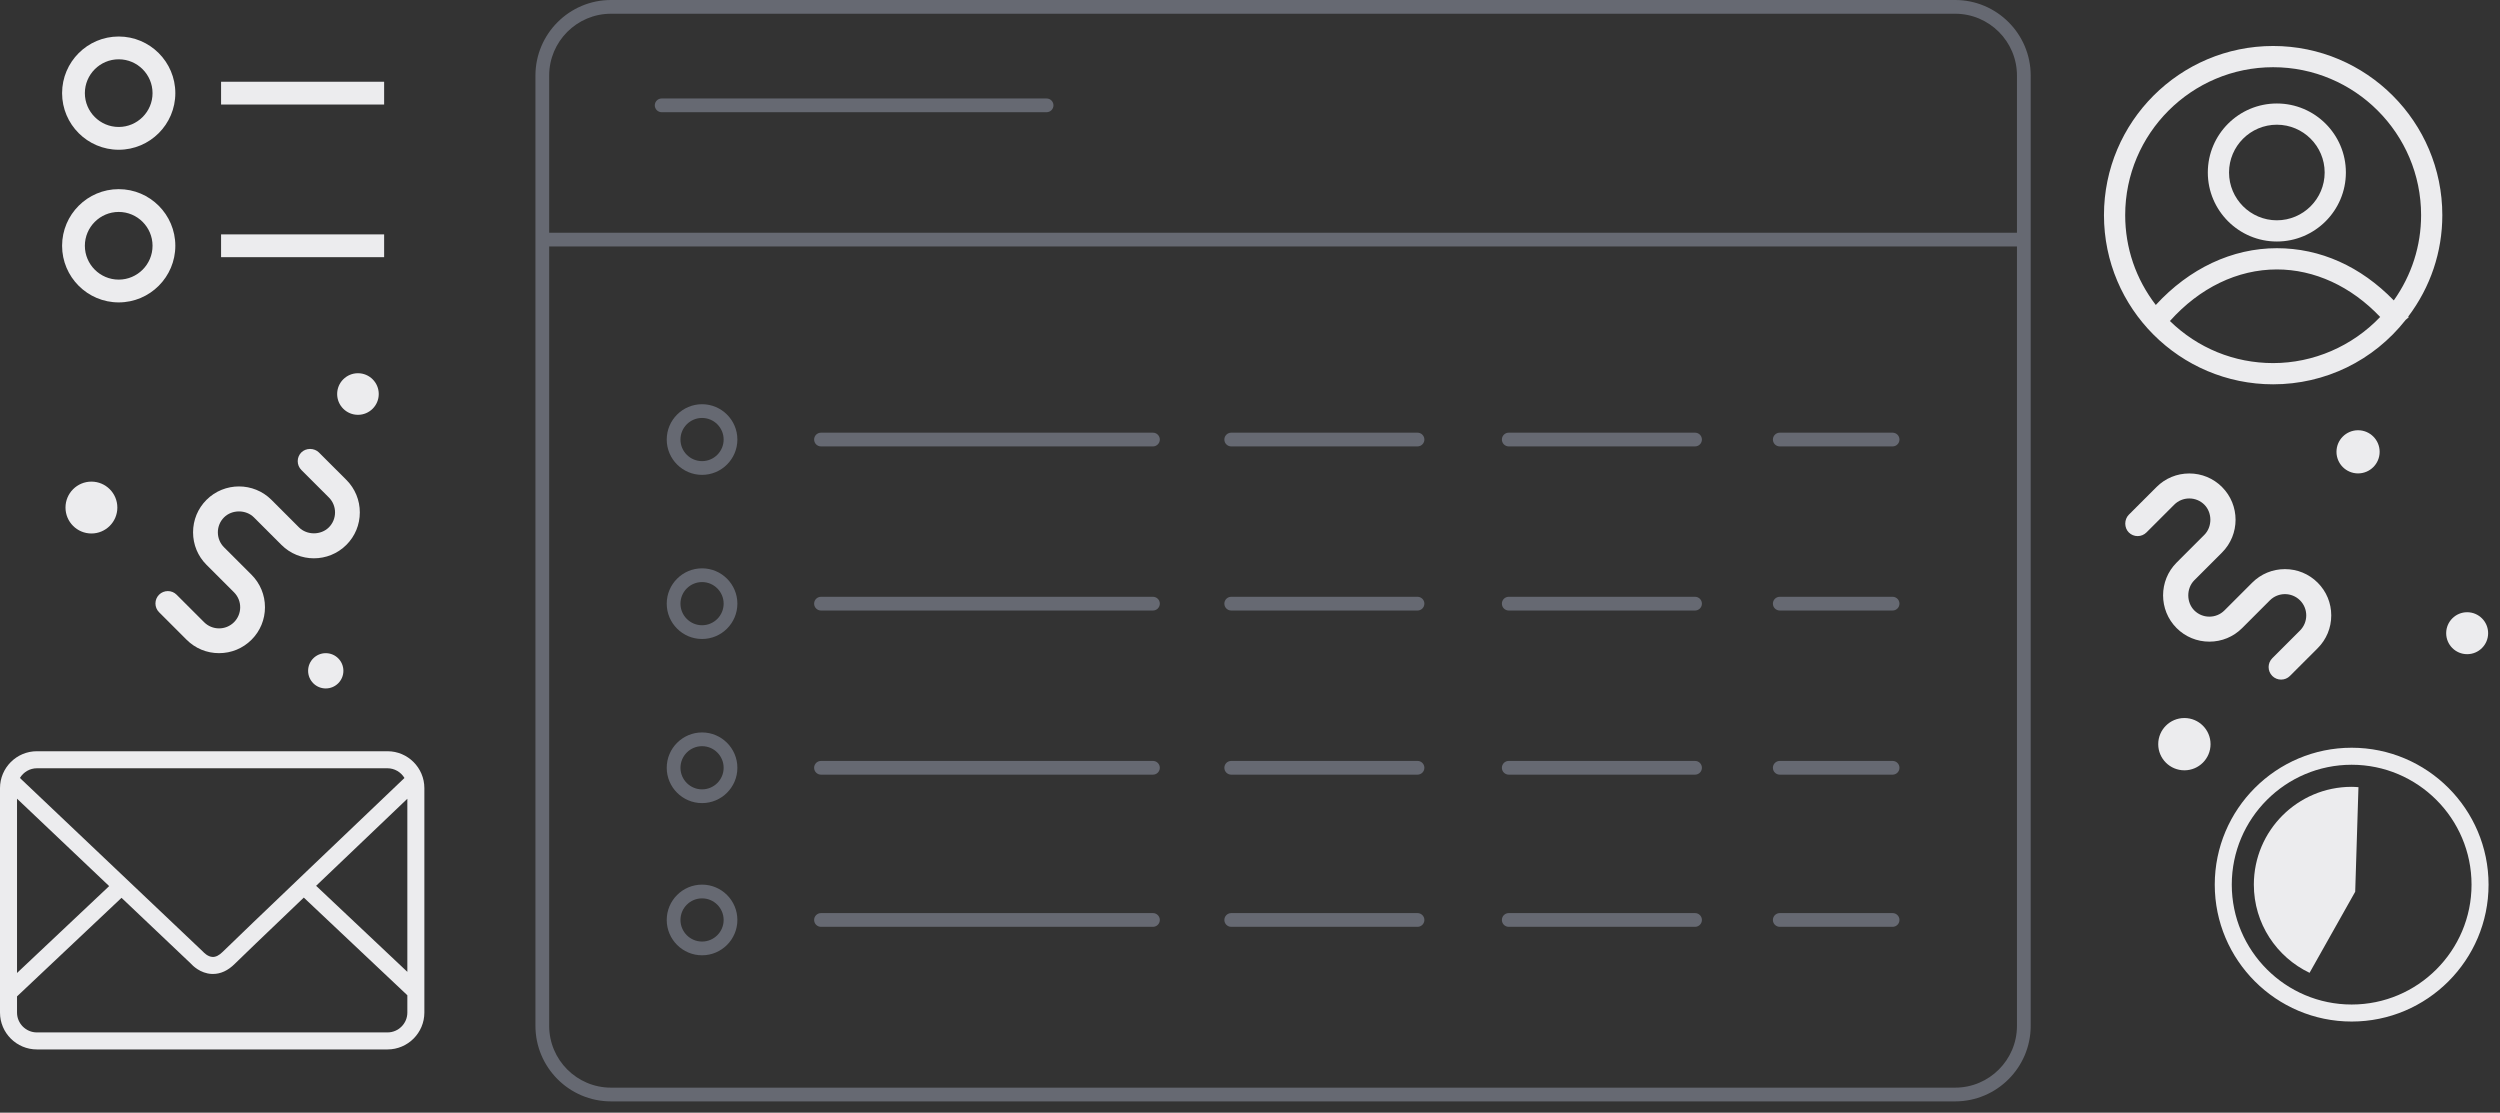
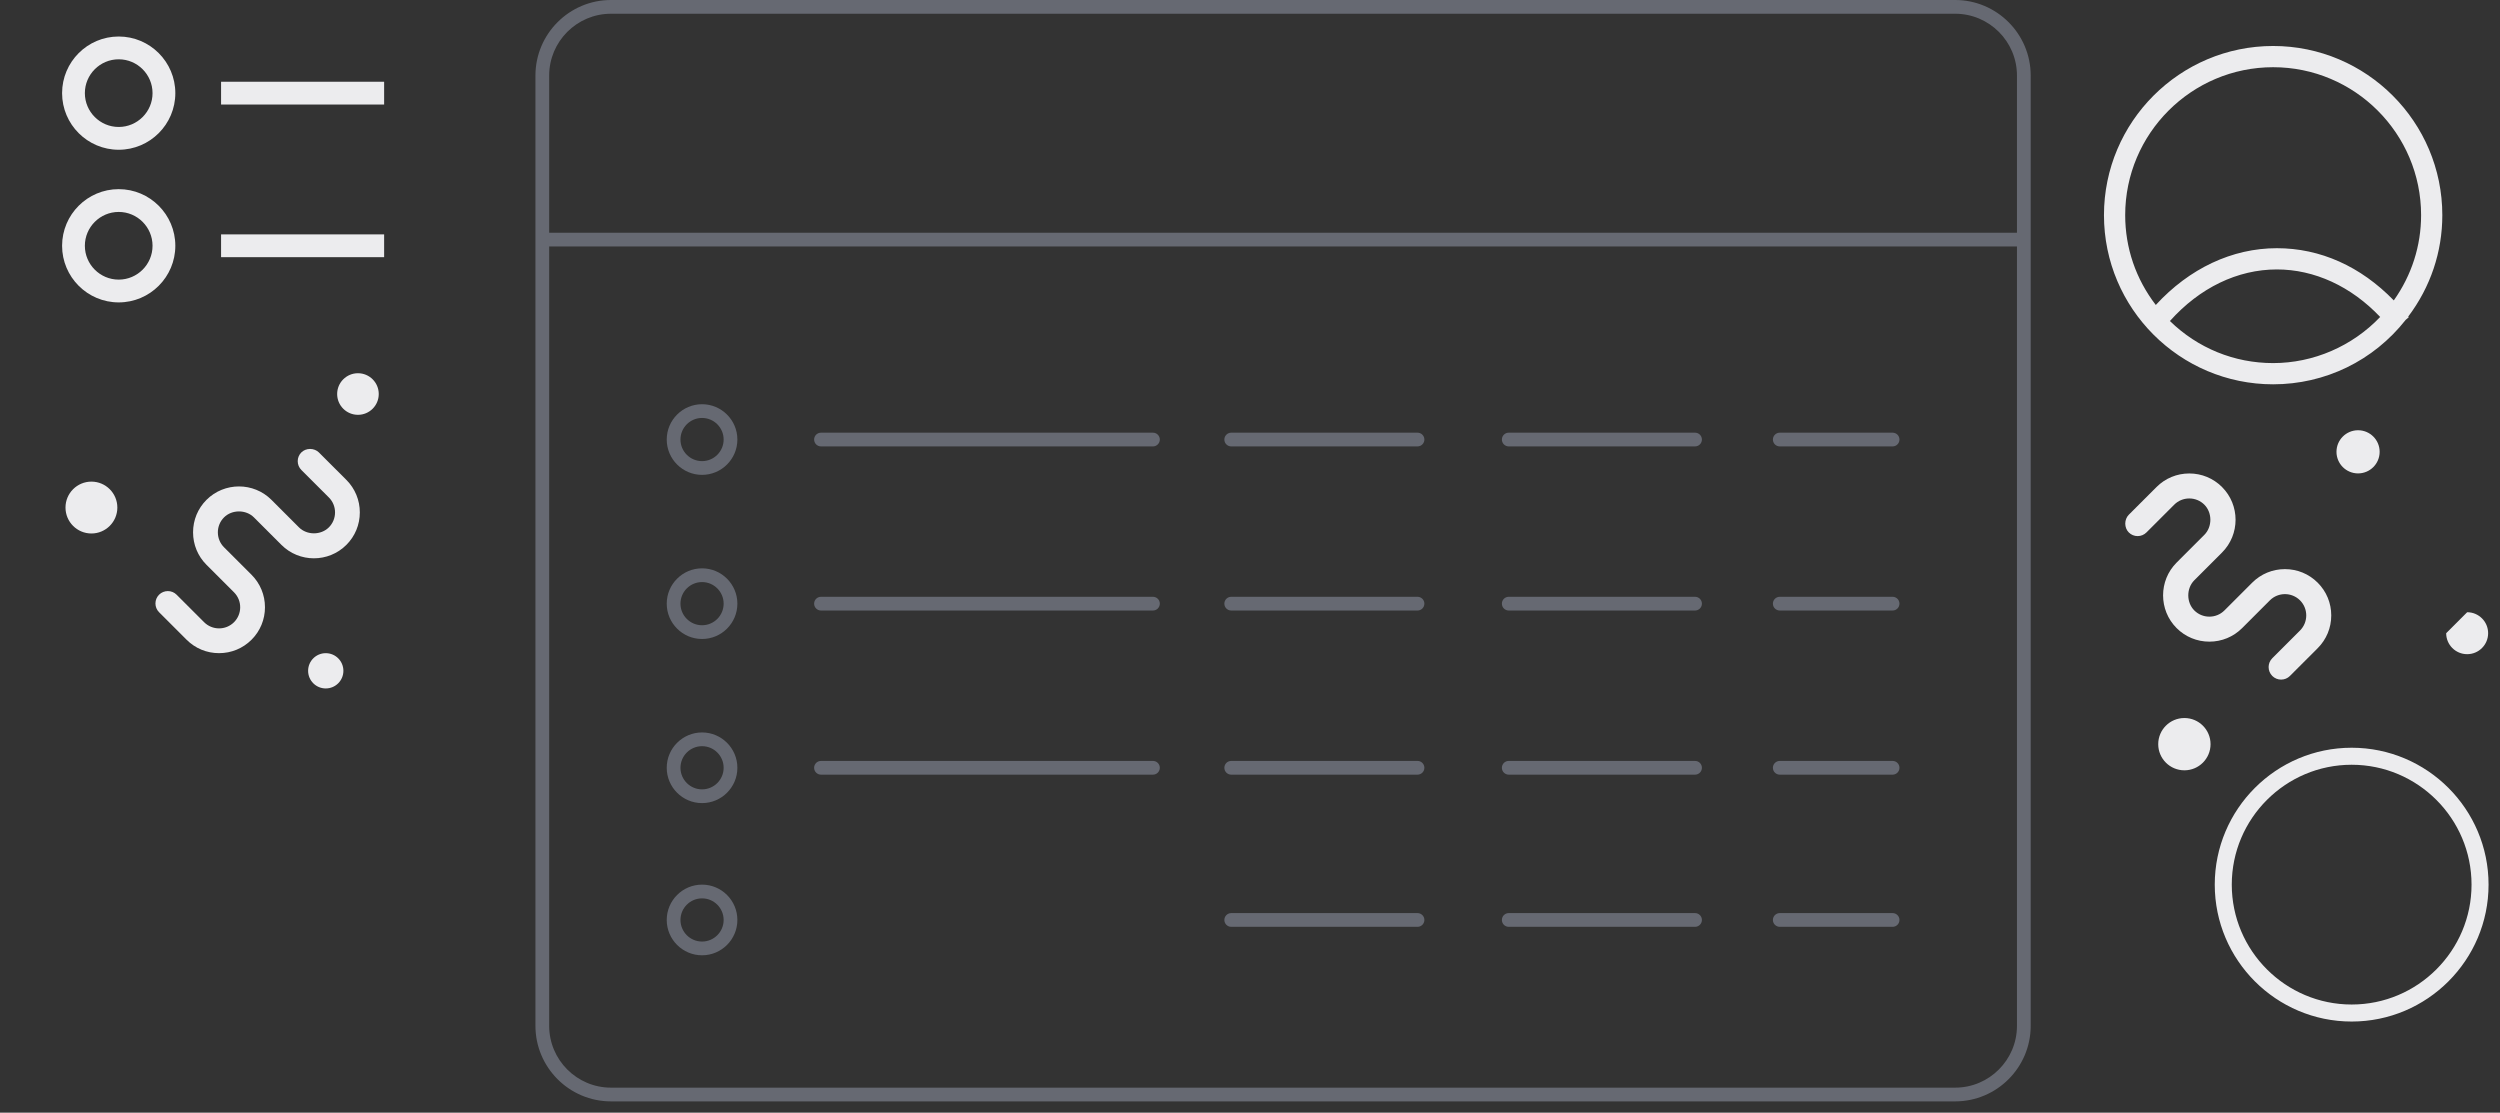
<svg xmlns="http://www.w3.org/2000/svg" xmlns:xlink="http://www.w3.org/1999/xlink" width="182px" height="81px" viewBox="0 0 182 81" version="1.1">
  <rect x="0" y="0" width="182" height="81" fill="#333333" stroke="none" />
  <title>Group 78</title>
  <desc>Created with Sketch.</desc>
  <defs>
    <polygon id="path-1" points="0 80.181 181.167 80.181 181.167 -0 0 -0" />
  </defs>
  <g id="Mockup" stroke="none" stroke-width="1" fill="none" fill-rule="evenodd">
    <g id="Landing-pg" transform="translate(-146, -864)">
      <g id="Group-78" transform="translate(146, 864)">
-         <path d="M23.013,64.487 C25.563,62.051 28.263,59.476 29.655,58.149 L29.655,70.751 L23.013,64.487 Z M1.239,70.833 L1.239,58.144 L7.947,64.508 L1.239,70.833 Z M2.685,55.93 L28.209,55.93 C28.717,55.93 29.187,56.206 29.445,56.637 C27.73,58.272 17.105,68.401 16.217,69.29 C15.956,69.551 15.707,69.676 15.474,69.665 C15.122,69.651 14.832,69.34 14.775,69.278 L1.45,56.636 C1.708,56.205 2.177,55.93 2.685,55.93 L2.685,55.93 Z M28.209,75.16 L2.685,75.16 C1.888,75.16 1.239,74.511 1.239,73.714 L1.239,72.537 L8.847,65.362 L13.891,70.147 C14.009,70.28 14.575,70.866 15.416,70.903 L15.501,70.905 C16.067,70.905 16.603,70.656 17.093,70.166 C17.419,69.84 19.108,68.219 22.116,65.344 L29.655,72.455 L29.655,73.714 C29.655,74.511 29.006,75.16 28.209,75.16 L28.209,75.16 Z M28.209,54.69 L2.685,54.69 C1.205,54.69 0,55.895 0,57.376 L0,73.714 C0,75.195 1.205,76.399 2.685,76.399 L28.209,76.399 C29.69,76.399 30.894,75.195 30.894,73.714 L30.894,57.376 C30.894,55.895 29.69,54.69 28.209,54.69 L28.209,54.69 Z" id="Fill-1" fill="#ECECEE" />
        <path d="M142.335,79.181 L44.48,79.181 C41.999,79.181 39.98,77.162 39.98,74.681 L39.98,17.945 L146.835,17.945 L146.835,74.681 C146.835,77.162 144.816,79.181 142.335,79.181 M44.48,1 L142.335,1 C144.816,1 146.835,3.019 146.835,5.5 L146.835,16.945 L39.98,16.945 L39.98,5.5 C39.98,3.019 41.999,1 44.48,1 M142.335,-0 L44.48,-0 C41.447,-0 38.98,2.468 38.98,5.5 L38.98,74.681 C38.98,77.713 41.447,80.181 44.48,80.181 L142.335,80.181 C145.368,80.181 147.835,77.713 147.835,74.681 L147.835,5.5 C147.835,2.468 145.368,-0 142.335,-0" id="Fill-3" fill="#666972" />
-         <path d="M48.169,8.169 L76.191,8.169 C76.468,8.169 76.691,7.945 76.691,7.669 C76.691,7.393 76.468,7.169 76.191,7.169 L48.169,7.169 C47.893,7.169 47.669,7.393 47.669,7.669 C47.669,7.945 47.893,8.169 48.169,8.169" id="Fill-5" fill="#666972" />
        <path d="M83.935,31.499 L59.768,31.499 C59.492,31.499 59.268,31.723 59.268,31.999 C59.268,32.275 59.492,32.499 59.768,32.499 L83.935,32.499 C84.211,32.499 84.435,32.275 84.435,31.999 C84.435,31.723 84.211,31.499 83.935,31.499" id="Fill-7" fill="#666972" />
        <path d="M51.11,33.57 C50.243,33.57 49.538,32.865 49.538,31.999 C49.538,31.132 50.243,30.427 51.11,30.427 C51.976,30.427 52.681,31.132 52.681,31.999 C52.681,32.865 51.976,33.57 51.11,33.57 M51.11,29.427 C49.692,29.427 48.538,30.581 48.538,31.999 C48.538,33.417 49.692,34.57 51.11,34.57 C52.528,34.57 53.681,33.417 53.681,31.999 C53.681,30.581 52.528,29.427 51.11,29.427" id="Fill-9" fill="#666972" />
        <path d="M83.935,43.446 L59.768,43.446 C59.492,43.446 59.268,43.67 59.268,43.946 C59.268,44.222 59.492,44.446 59.768,44.446 L83.935,44.446 C84.211,44.446 84.435,44.222 84.435,43.946 C84.435,43.67 84.211,43.446 83.935,43.446" id="Fill-11" fill="#666972" />
        <path d="M51.11,45.518 C50.243,45.518 49.538,44.813 49.538,43.947 C49.538,43.08 50.243,42.375 51.11,42.375 C51.976,42.375 52.681,43.08 52.681,43.947 C52.681,44.813 51.976,45.518 51.11,45.518 M51.11,41.375 C49.692,41.375 48.538,42.529 48.538,43.947 C48.538,45.365 49.692,46.518 51.11,46.518 C52.528,46.518 53.681,45.365 53.681,43.947 C53.681,42.529 52.528,41.375 51.11,41.375" id="Fill-13" fill="#666972" />
        <path d="M83.935,55.395 L59.768,55.395 C59.492,55.395 59.268,55.619 59.268,55.895 C59.268,56.171 59.492,56.395 59.768,56.395 L83.935,56.395 C84.211,56.395 84.435,56.171 84.435,55.895 C84.435,55.619 84.211,55.395 83.935,55.395" id="Fill-15" fill="#666972" />
        <path d="M51.11,57.466 C50.243,57.466 49.538,56.761 49.538,55.895 C49.538,55.028 50.243,54.322 51.11,54.322 C51.976,54.322 52.681,55.028 52.681,55.895 C52.681,56.761 51.976,57.466 51.11,57.466 M51.11,53.322 C49.692,53.322 48.538,54.477 48.538,55.895 C48.538,57.313 49.692,58.466 51.11,58.466 C52.528,58.466 53.681,57.313 53.681,55.895 C53.681,54.477 52.528,53.322 51.11,53.322" id="Fill-17" fill="#666972" />
-         <path d="M83.935,66.473 L59.768,66.473 C59.492,66.473 59.268,66.697 59.268,66.973 C59.268,67.249 59.492,67.473 59.768,67.473 L83.935,67.473 C84.211,67.473 84.435,67.249 84.435,66.973 C84.435,66.697 84.211,66.473 83.935,66.473" id="Fill-19" fill="#666972" />
        <path d="M103.195,31.499 L89.633,31.499 C89.357,31.499 89.133,31.723 89.133,31.999 C89.133,32.275 89.357,32.499 89.633,32.499 L103.195,32.499 C103.471,32.499 103.695,32.275 103.695,31.999 C103.695,31.723 103.471,31.499 103.195,31.499" id="Fill-21" fill="#666972" />
        <path d="M103.195,43.446 L89.633,43.446 C89.357,43.446 89.133,43.67 89.133,43.946 C89.133,44.222 89.357,44.446 89.633,44.446 L103.195,44.446 C103.471,44.446 103.695,44.222 103.695,43.946 C103.695,43.67 103.471,43.446 103.195,43.446" id="Fill-23" fill="#666972" />
        <path d="M103.195,55.395 L89.633,55.395 C89.357,55.395 89.133,55.619 89.133,55.895 C89.133,56.171 89.357,56.395 89.633,56.395 L103.195,56.395 C103.471,56.395 103.695,56.171 103.695,55.895 C103.695,55.619 103.471,55.395 103.195,55.395" id="Fill-25" fill="#666972" />
        <path d="M103.195,66.473 L89.633,66.473 C89.357,66.473 89.133,66.697 89.133,66.973 C89.133,67.249 89.357,67.473 89.633,67.473 L103.195,67.473 C103.471,67.473 103.695,67.249 103.695,66.973 C103.695,66.697 103.471,66.473 103.195,66.473" id="Fill-27" fill="#666972" />
        <path d="M123.399,31.499 L109.837,31.499 C109.561,31.499 109.337,31.723 109.337,31.999 C109.337,32.275 109.561,32.499 109.837,32.499 L123.399,32.499 C123.675,32.499 123.899,32.275 123.899,31.999 C123.899,31.723 123.675,31.499 123.399,31.499" id="Fill-29" fill="#666972" />
        <path d="M123.399,43.446 L109.837,43.446 C109.561,43.446 109.337,43.67 109.337,43.946 C109.337,44.222 109.561,44.446 109.837,44.446 L123.399,44.446 C123.675,44.446 123.899,44.222 123.899,43.946 C123.899,43.67 123.675,43.446 123.399,43.446" id="Fill-31" fill="#666972" />
        <path d="M123.399,55.395 L109.837,55.395 C109.561,55.395 109.337,55.619 109.337,55.895 C109.337,56.171 109.561,56.395 109.837,56.395 L123.399,56.395 C123.675,56.395 123.899,56.171 123.899,55.895 C123.899,55.619 123.675,55.395 123.399,55.395" id="Fill-33" fill="#666972" />
        <path d="M123.399,66.473 L109.837,66.473 C109.561,66.473 109.337,66.697 109.337,66.973 C109.337,67.249 109.561,67.473 109.837,67.473 L123.399,67.473 C123.675,67.473 123.899,67.249 123.899,66.973 C123.899,66.697 123.675,66.473 123.399,66.473" id="Fill-35" fill="#666972" />
        <path d="M137.781,31.499 L129.567,31.499 C129.291,31.499 129.067,31.723 129.067,31.999 C129.067,32.275 129.291,32.499 129.567,32.499 L137.781,32.499 C138.057,32.499 138.281,32.275 138.281,31.999 C138.281,31.723 138.057,31.499 137.781,31.499" id="Fill-37" fill="#666972" />
        <path d="M137.781,43.446 L129.567,43.446 C129.291,43.446 129.067,43.67 129.067,43.946 C129.067,44.222 129.291,44.446 129.567,44.446 L137.781,44.446 C138.057,44.446 138.281,44.222 138.281,43.946 C138.281,43.67 138.057,43.446 137.781,43.446" id="Fill-39" fill="#666972" />
        <path d="M137.781,55.395 L129.567,55.395 C129.291,55.395 129.067,55.619 129.067,55.895 C129.067,56.171 129.291,56.395 129.567,56.395 L137.781,56.395 C138.057,56.395 138.281,56.171 138.281,55.895 C138.281,55.619 138.057,55.395 137.781,55.395" id="Fill-41" fill="#666972" />
        <path d="M137.781,66.473 L129.567,66.473 C129.291,66.473 129.067,66.697 129.067,66.973 C129.067,67.249 129.291,67.473 129.567,67.473 L137.781,67.473 C138.057,67.473 138.281,67.249 138.281,66.973 C138.281,66.697 138.057,66.473 137.781,66.473" id="Fill-43" fill="#666972" />
        <path d="M51.11,68.545 C50.243,68.545 49.538,67.84 49.538,66.973 C49.538,66.107 50.243,65.401 51.11,65.401 C51.976,65.401 52.681,66.107 52.681,66.973 C52.681,67.84 51.976,68.545 51.11,68.545 M51.11,64.401 C49.692,64.401 48.538,65.555 48.538,66.973 C48.538,68.391 49.692,69.545 51.11,69.545 C52.528,69.545 53.681,68.391 53.681,66.973 C53.681,65.555 52.528,64.401 51.11,64.401" id="Fill-45" fill="#666972" />
        <path d="M171.201,73.129 C166.389,73.129 162.473,69.214 162.473,64.402 C162.473,59.59 166.389,55.674 171.201,55.674 C176.013,55.674 179.928,59.59 179.928,64.402 C179.928,69.214 176.013,73.129 171.201,73.129 M171.201,54.435 C165.706,54.435 161.234,58.906 161.234,64.402 C161.234,69.897 165.706,74.368 171.201,74.368 C176.696,74.368 181.167,69.897 181.167,64.402 C181.167,58.906 176.696,54.435 171.201,54.435" id="Fill-47" fill="#ECECEE" />
-         <path d="M164.08,64.402 C164.08,67.236 165.739,69.676 168.136,70.822 L171.459,64.918 L171.696,57.306 C171.532,57.295 171.368,57.281 171.201,57.281 C167.268,57.281 164.08,60.469 164.08,64.402" id="Fill-49" fill="#ECECEE" />
        <path d="M20.488,39.667 C21.792,40.971 23.913,40.971 25.217,39.667 C25.847,39.038 26.195,38.199 26.195,37.303 C26.195,36.41 25.847,35.569 25.217,34.938 L23.215,32.937 C23.053,32.776 22.821,32.684 22.576,32.682 L22.576,32.682 C22.332,32.682 22.1,32.776 21.939,32.935 C21.768,33.105 21.674,33.333 21.674,33.574 C21.674,33.815 21.768,34.042 21.939,34.214 L23.941,36.215 C24.231,36.505 24.391,36.892 24.391,37.303 C24.391,37.715 24.231,38.102 23.941,38.392 C23.361,38.971 22.345,38.971 21.765,38.392 L19.762,36.389 C18.459,35.087 16.337,35.087 15.033,36.389 C14.402,37.02 14.055,37.859 14.055,38.754 C14.055,39.648 14.402,40.487 15.033,41.118 L17.036,43.12 C17.636,43.721 17.636,44.697 17.036,45.297 C16.435,45.898 15.458,45.895 14.86,45.297 L12.856,43.294 C12.681,43.118 12.451,43.031 12.22,43.031 C11.988,43.031 11.756,43.118 11.58,43.294 C11.41,43.465 11.316,43.691 11.316,43.932 C11.316,44.173 11.41,44.4 11.58,44.569 L13.583,46.572 C14.214,47.203 15.053,47.55 15.947,47.55 C16.841,47.55 17.681,47.203 18.312,46.572 C18.942,45.943 19.29,45.102 19.29,44.208 C19.29,43.315 18.942,42.475 18.312,41.843 L16.309,39.842 C16.019,39.551 15.86,39.164 15.86,38.754 C15.86,38.343 16.019,37.956 16.309,37.666 C16.888,37.087 17.906,37.087 18.486,37.666 L20.488,39.667 Z" id="Fill-51" fill="#ECECEE" />
        <path d="M24.999,48.835 C24.999,49.544 24.424,50.119 23.715,50.119 C23.006,50.119 22.431,49.544 22.431,48.835 C22.431,48.126 23.006,47.551 23.715,47.551 C24.424,47.551 24.999,48.126 24.999,48.835" id="Fill-53" fill="#ECECEE" />
        <path d="M8.543,36.95 C8.543,37.992 7.698,38.838 6.655,38.838 C5.613,38.838 4.768,37.992 4.768,36.95 C4.768,35.908 5.613,35.062 6.655,35.062 C7.698,35.062 8.543,35.908 8.543,36.95" id="Fill-55" fill="#ECECEE" />
        <path d="M27.573,28.685 C27.573,29.521 26.895,30.199 26.059,30.199 C25.223,30.199 24.545,29.521 24.545,28.685 C24.545,27.849 25.223,27.171 26.059,27.171 C26.895,27.171 27.573,27.849 27.573,28.685" id="Fill-57" fill="#ECECEE" />
        <path d="M161.764,40.224 C163.078,38.909 163.078,36.77 161.764,35.455 C161.128,34.819 160.282,34.468 159.38,34.468 C158.478,34.468 157.631,34.819 156.995,35.455 L154.976,37.474 C154.813,37.637 154.72,37.871 154.719,38.118 L154.719,38.118 C154.719,38.365 154.813,38.599 154.975,38.76 C155.146,38.933 155.374,39.028 155.618,39.028 C155.861,39.028 156.091,38.933 156.263,38.761 L158.283,36.741 C158.575,36.449 158.965,36.288 159.38,36.288 C159.795,36.288 160.185,36.449 160.477,36.741 C161.061,37.326 161.061,38.351 160.477,38.936 L158.458,40.956 C157.144,42.27 157.144,44.411 158.458,45.726 C159.094,46.362 159.941,46.712 160.842,46.712 C161.743,46.712 162.591,46.362 163.227,45.726 L165.246,43.706 C165.852,43.101 166.837,43.101 167.442,43.706 C168.048,44.312 168.045,45.297 167.441,45.901 L165.421,47.921 C165.244,48.098 165.155,48.33 165.155,48.563 C165.155,48.796 165.244,49.03 165.422,49.209 C165.593,49.38 165.823,49.475 166.065,49.475 C166.309,49.475 166.537,49.38 166.708,49.208 L168.728,47.188 C169.365,46.552 169.715,45.705 169.715,44.804 C169.715,43.902 169.365,43.055 168.728,42.419 C168.093,41.783 167.246,41.432 166.343,41.432 C165.442,41.432 164.596,41.783 163.959,42.419 L161.939,44.439 C161.647,44.731 161.257,44.892 160.842,44.892 C160.427,44.892 160.037,44.731 159.745,44.439 C159.161,43.855 159.161,42.829 159.745,42.244 L161.764,40.224 Z" id="Fill-59" fill="#ECECEE" />
        <path d="M171.667,31.322 C172.535,31.322 173.238,32.025 173.238,32.893 C173.238,33.761 172.535,34.464 171.667,34.464 C170.799,34.464 170.096,33.761 170.096,32.893 C170.096,32.025 170.799,31.322 171.667,31.322" id="Fill-61" fill="#ECECEE" />
        <path d="M159.024,52.272 C160.075,52.272 160.928,53.124 160.928,54.176 C160.928,55.227 160.075,56.079 159.024,56.079 C157.972,56.079 157.119,55.227 157.119,54.176 C157.119,53.124 157.972,52.272 159.024,52.272" id="Fill-63" fill="#ECECEE" />
-         <path d="M179.609,44.57 C180.452,44.57 181.136,45.254 181.136,46.097 C181.136,46.941 180.452,47.624 179.609,47.624 C178.766,47.624 178.082,46.941 178.082,46.097 C178.082,45.254 178.766,44.57 179.609,44.57" id="Fill-65" fill="#ECECEE" />
-         <path d="M169.235,12.557 C169.235,14.476 167.673,16.038 165.755,16.038 C163.836,16.038 162.274,14.476 162.274,12.557 C162.274,10.639 163.836,9.079 165.755,9.079 C167.673,9.079 169.235,10.639 169.235,12.557 M165.755,7.534 C162.983,7.534 160.729,9.787 160.729,12.557 C160.729,15.329 162.983,17.582 165.755,17.582 C168.526,17.582 170.78,15.329 170.78,12.557 C170.78,9.787 168.526,7.534 165.755,7.534" id="Fill-67" fill="#ECECEE" />
+         <path d="M179.609,44.57 C180.452,44.57 181.136,45.254 181.136,46.097 C181.136,46.941 180.452,47.624 179.609,47.624 C178.766,47.624 178.082,46.941 178.082,46.097 " id="Fill-65" fill="#ECECEE" />
        <path d="M176.256,15.663 C176.256,17.893 175.569,20.036 174.268,21.87 C171.85,19.383 168.91,18.069 165.755,18.069 C162.51,18.069 159.387,19.536 156.942,22.202 C155.485,20.303 154.714,18.046 154.714,15.663 C154.714,9.724 159.546,4.893 165.485,4.893 C171.424,4.893 176.256,9.724 176.256,15.663 M165.755,19.615 C168.492,19.615 171.159,20.843 173.276,23.075 C171.243,25.211 168.411,26.433 165.485,26.433 C162.659,26.433 159.996,25.346 157.97,23.37 C160.137,20.948 162.897,19.615 165.755,19.615 M177.801,15.663 C177.801,8.872 172.276,3.348 165.485,3.348 C158.693,3.348 153.169,8.872 153.169,15.663 C153.169,22.454 158.693,27.978 165.485,27.978 C169.269,27.978 172.792,26.262 175.13,23.29 L175.358,23.093 L175.318,23.05 C176.943,20.893 177.801,18.341 177.801,15.663" id="Fill-69" fill="#ECECEE" />
        <path d="M8.642,4.317 C7.284,4.317 6.178,5.422 6.178,6.781 C6.178,8.138 7.284,9.243 8.642,9.243 C10,9.243 11.105,8.138 11.105,6.781 C11.105,5.422 10,4.317 8.642,4.317 M8.642,10.902 C6.369,10.902 4.52,9.053 4.52,6.781 C4.52,4.507 6.369,2.658 8.642,2.658 C10.915,2.658 12.764,4.507 12.764,6.781 C12.764,9.053 10.915,10.902 8.642,10.902" id="Fill-71" fill="#ECECEE" />
        <path d="M8.642,15.429 C7.284,15.429 6.178,16.534 6.178,17.893 C6.178,19.251 7.284,20.356 8.642,20.356 C10,20.356 11.105,19.251 11.105,17.893 C11.105,16.534 10,15.429 8.642,15.429 M8.642,22.015 C6.369,22.015 4.52,20.166 4.52,17.893 C4.52,15.619 6.369,13.77 8.642,13.77 C10.915,13.77 12.764,15.619 12.764,17.893 C12.764,20.166 10.915,22.015 8.642,22.015" id="Fill-73" fill="#ECECEE" />
        <mask id="mask-2" fill="white">
          <use xlink:href="#path-1" />
        </mask>
        <g id="Clip-76" />
        <polygon id="Fill-75" fill="#ECECEE" mask="url(#mask-2)" points="16.094 7.61 27.965 7.61 27.965 5.951 16.094 5.951" />
        <polygon id="Fill-77" fill="#ECECEE" mask="url(#mask-2)" points="16.094 18.722 27.965 18.722 27.965 17.063 16.094 17.063" />
      </g>
    </g>
  </g>
</svg>